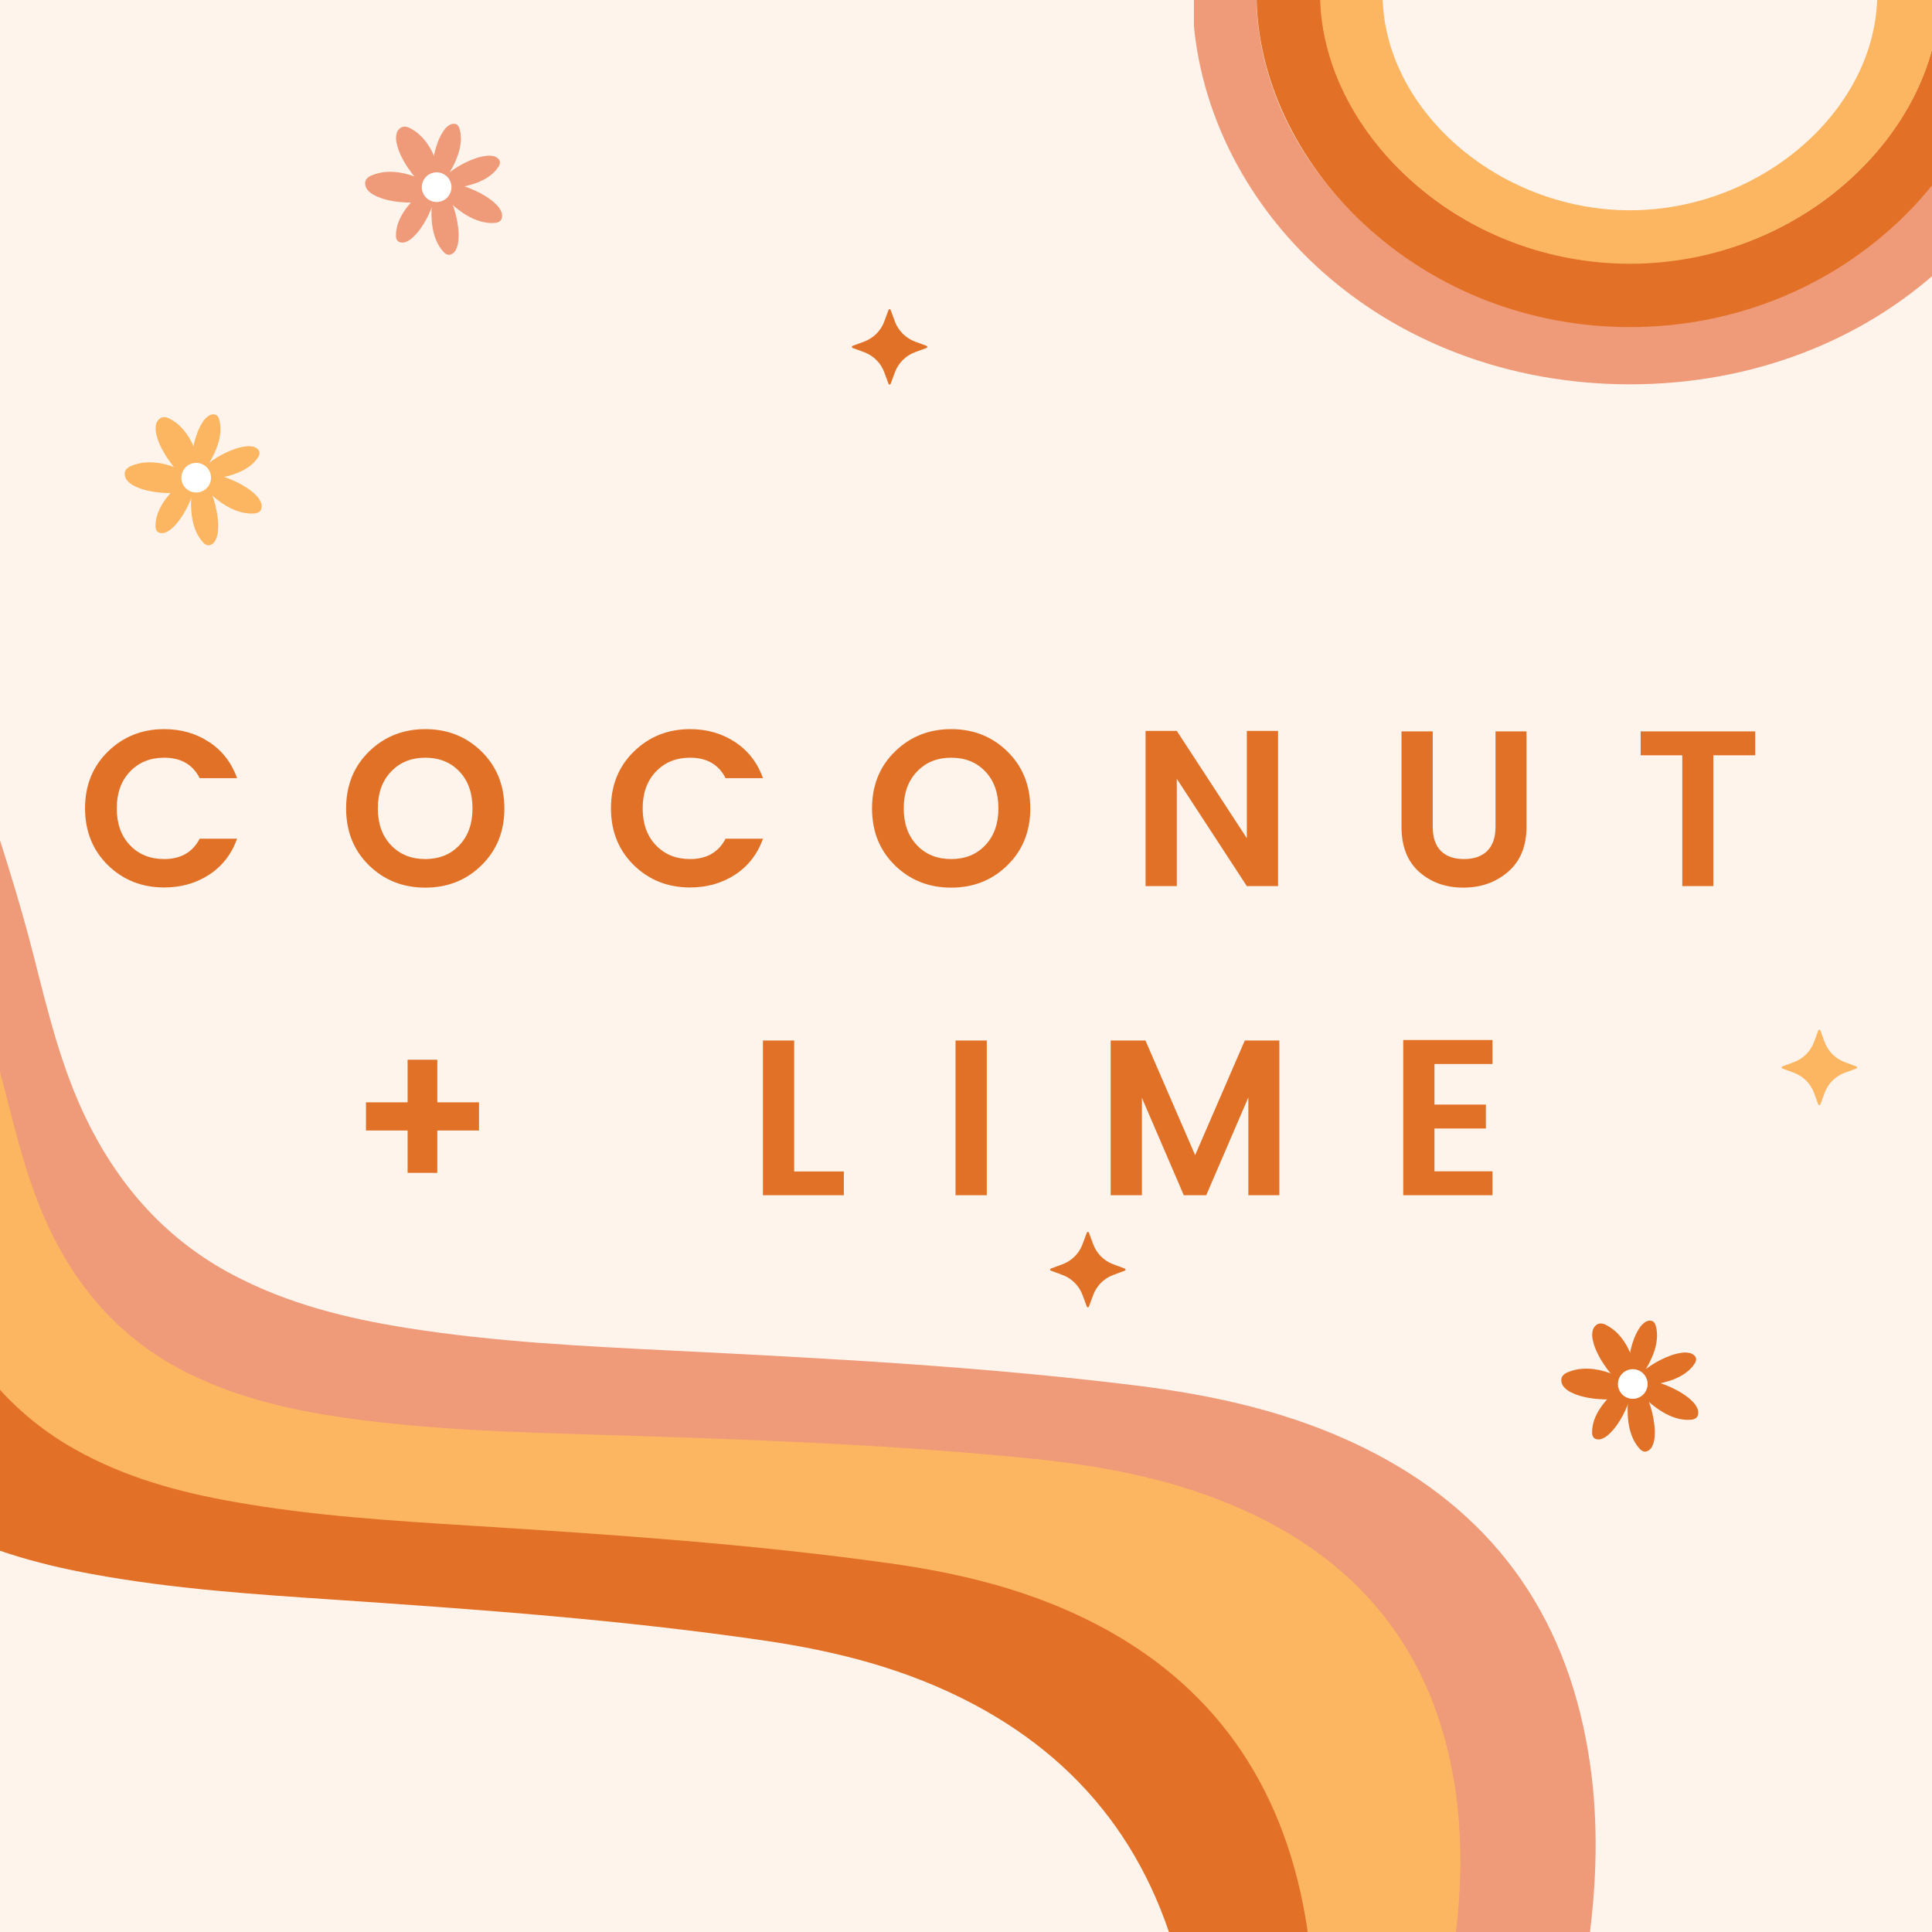
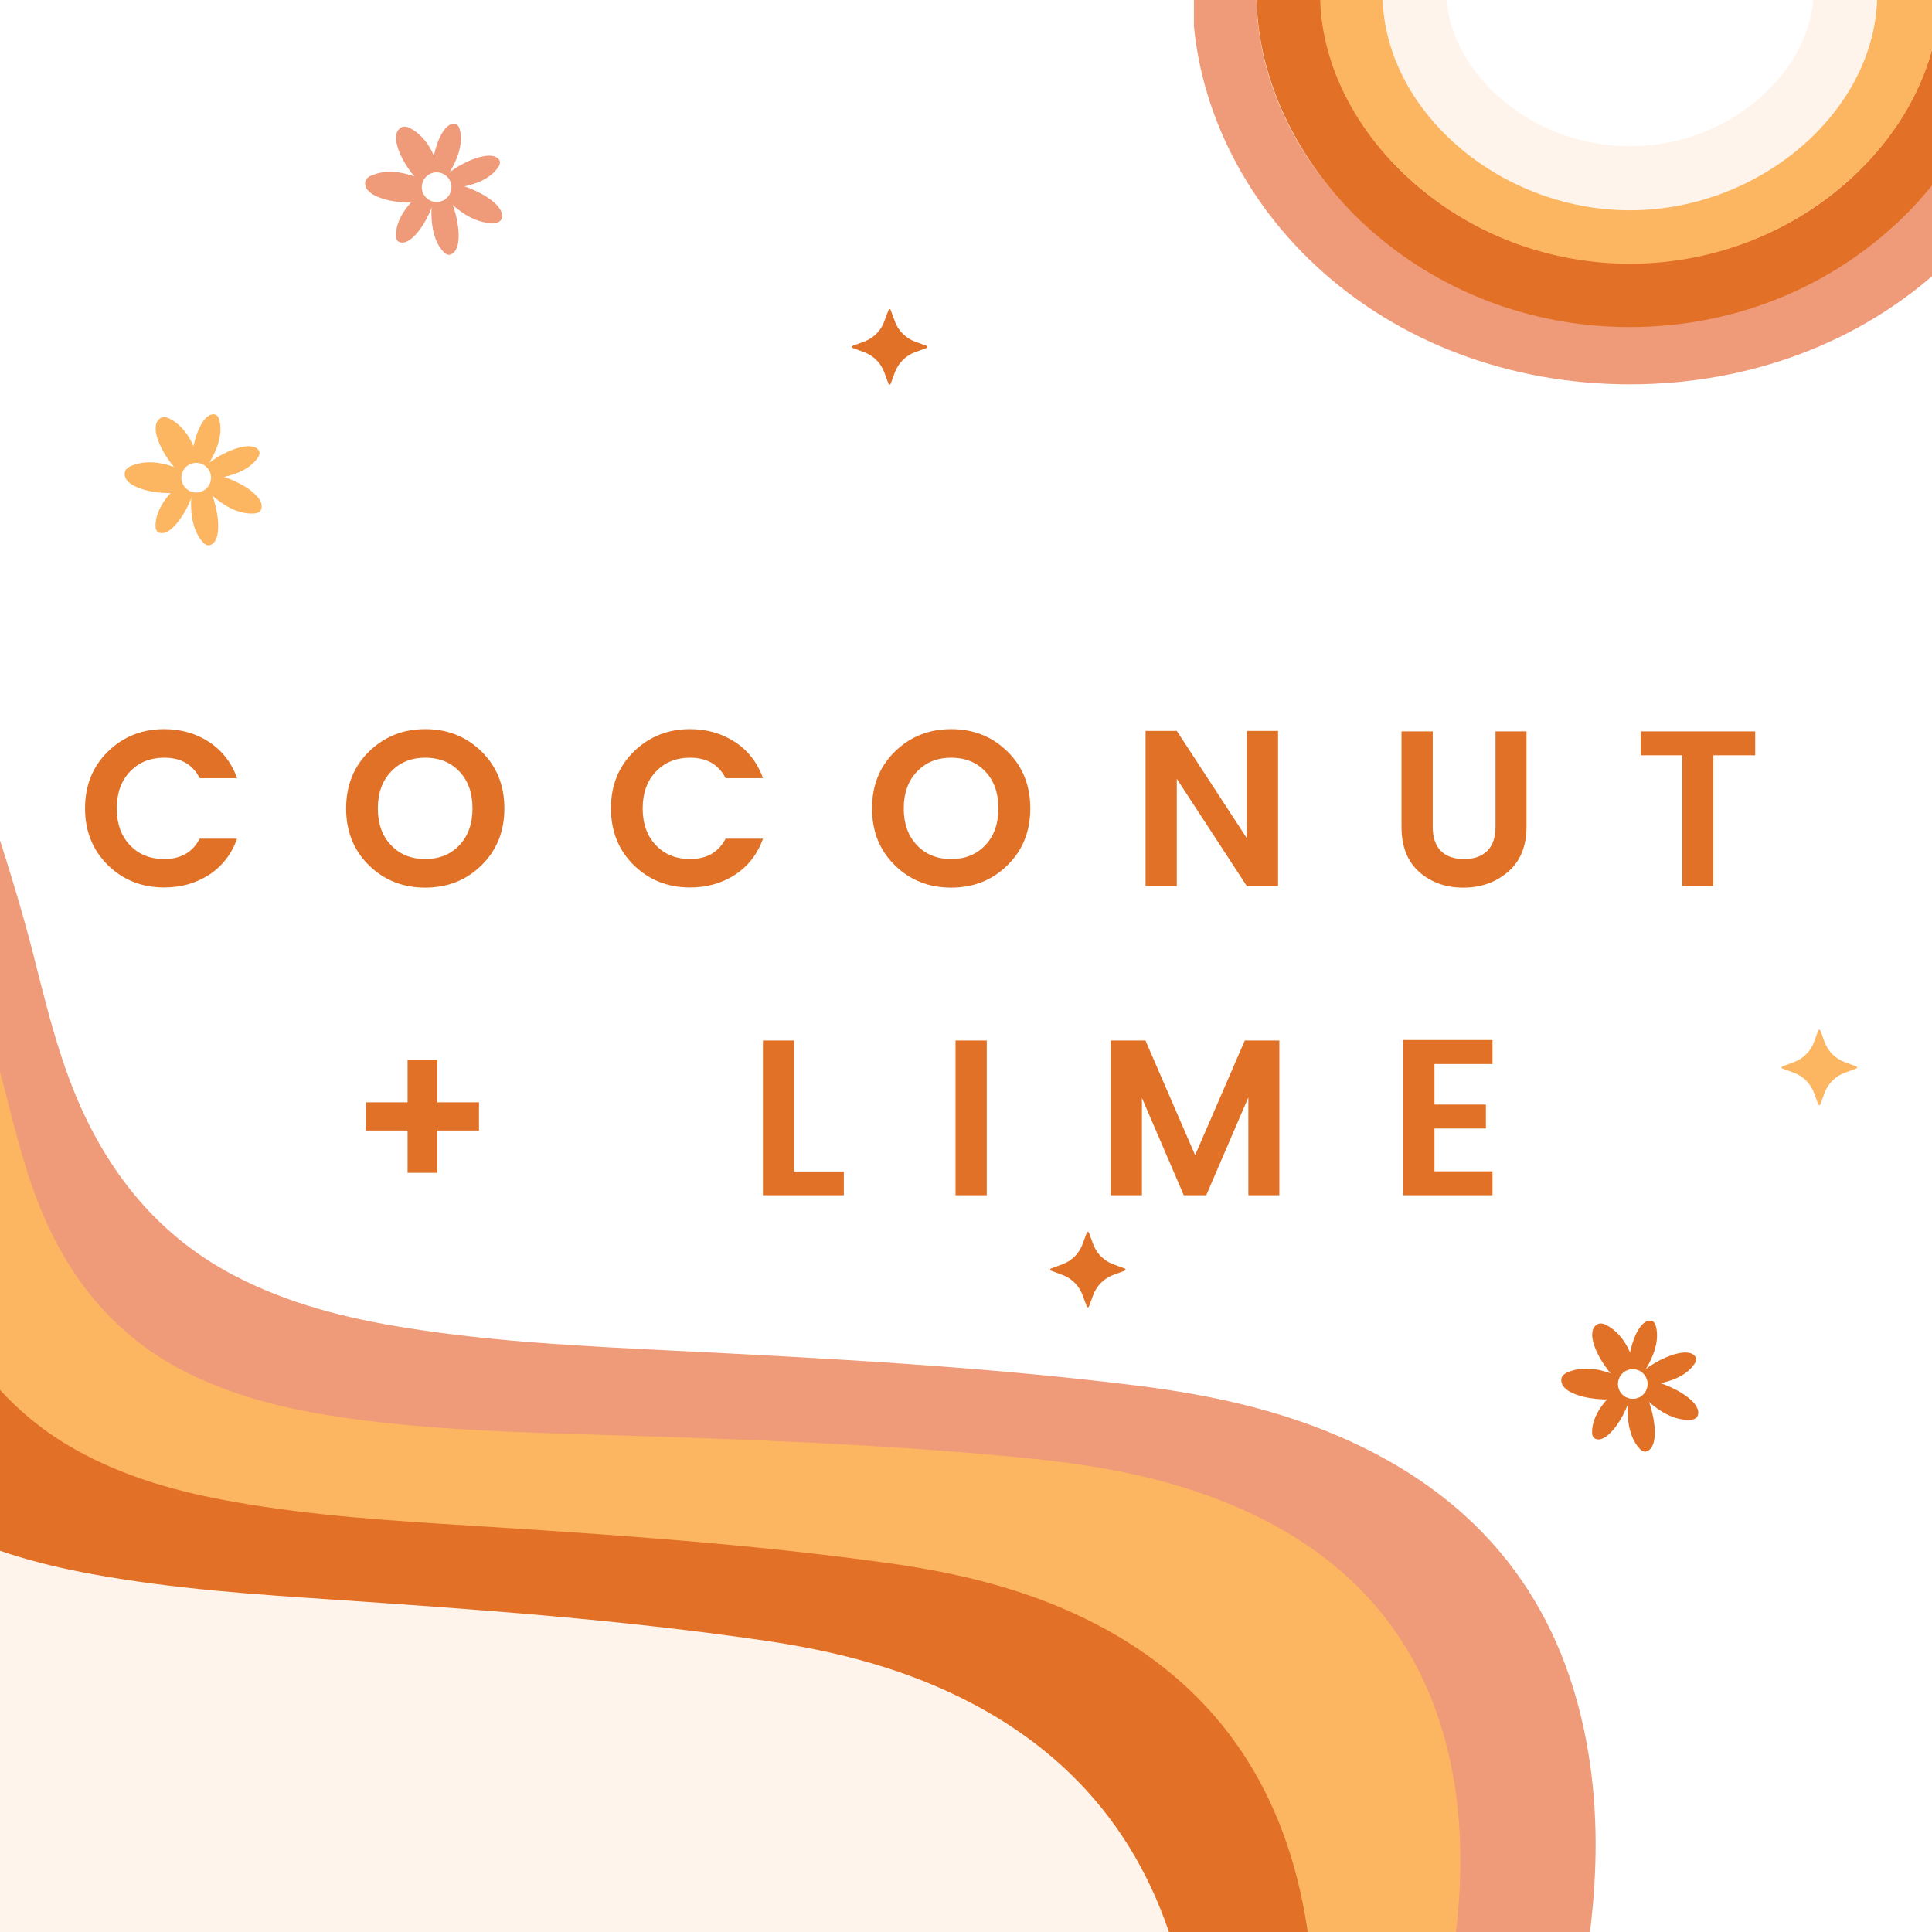
<svg xmlns="http://www.w3.org/2000/svg" version="1.0" preserveAspectRatio="xMidYMid meet" height="500" viewBox="0 0 375 375" zoomAndPan="magnify" width="500">
  <defs>
    <g />
    <clipPath id="195ee94263">
      <path clip-rule="nonzero" d="M 0 113 L 310 113 L 310 375 L 0 375 Z M 0 113" />
    </clipPath>
    <clipPath id="191b1932b0">
      <path clip-rule="nonzero" d="M 337.488 409.789 L -227.852 579.453 L -330.684 236.805 L 234.656 67.137 Z M 337.488 409.789" />
    </clipPath>
    <clipPath id="4bfd475397">
      <path clip-rule="nonzero" d="M 337.488 409.789 L -227.852 579.453 L -330.684 236.805 L 234.656 67.137 Z M 337.488 409.789" />
    </clipPath>
    <clipPath id="ec5ac37bf3">
      <path clip-rule="nonzero" d="M 337.469 409.797 L -228.086 579.527 L -330.859 237.074 L 234.695 67.348 Z M 337.469 409.797" />
    </clipPath>
    <clipPath id="933f0d52e9">
      <path clip-rule="nonzero" d="M 0 147 L 284 147 L 284 375 L 0 375 Z M 0 147" />
    </clipPath>
    <clipPath id="fea034b29d">
      <path clip-rule="nonzero" d="M 337.488 409.789 L -227.852 579.453 L -330.684 236.805 L 234.656 67.137 Z M 337.488 409.789" />
    </clipPath>
    <clipPath id="61ce841634">
      <path clip-rule="nonzero" d="M 337.488 409.789 L -227.852 579.453 L -330.684 236.805 L 234.656 67.137 Z M 337.488 409.789" />
    </clipPath>
    <clipPath id="e72d9dd8ca">
      <path clip-rule="nonzero" d="M 337.469 409.797 L -228.086 579.527 L -330.859 237.074 L 234.695 67.348 Z M 337.469 409.797" />
    </clipPath>
    <clipPath id="57163d543c">
      <path clip-rule="nonzero" d="M 0 153 L 255 153 L 255 375 L 0 375 Z M 0 153" />
    </clipPath>
    <clipPath id="dd93cbe10e">
      <path clip-rule="nonzero" d="M 337.488 409.789 L -227.852 579.453 L -330.684 236.805 L 234.656 67.137 Z M 337.488 409.789" />
    </clipPath>
    <clipPath id="b4ae1866b5">
      <path clip-rule="nonzero" d="M 337.488 409.789 L -227.852 579.453 L -330.684 236.805 L 234.656 67.137 Z M 337.488 409.789" />
    </clipPath>
    <clipPath id="b2d997cc82">
      <path clip-rule="nonzero" d="M 337.469 409.797 L -228.086 579.527 L -330.859 237.074 L 234.695 67.348 Z M 337.469 409.797" />
    </clipPath>
    <clipPath id="62ebd19482">
      <path clip-rule="nonzero" d="M 0 163 L 233 163 L 233 375 L 0 375 Z M 0 163" />
    </clipPath>
    <clipPath id="bc62948f74">
      <path clip-rule="nonzero" d="M 337.488 409.789 L -227.852 579.453 L -330.684 236.805 L 234.656 67.137 Z M 337.488 409.789" />
    </clipPath>
    <clipPath id="4c31feebfe">
      <path clip-rule="nonzero" d="M 337.488 409.789 L -227.852 579.453 L -330.684 236.805 L 234.656 67.137 Z M 337.488 409.789" />
    </clipPath>
    <clipPath id="40ed0dfed4">
      <path clip-rule="nonzero" d="M 337.469 409.797 L -228.086 579.527 L -330.859 237.074 L 234.695 67.348 Z M 337.469 409.797" />
    </clipPath>
    <clipPath id="f2f51dd4e9">
      <path clip-rule="nonzero" d="M 345.805 199.867 L 360.805 199.867 L 360.805 214.867 L 345.805 214.867 Z M 345.805 199.867" />
    </clipPath>
    <clipPath id="06998c695a">
      <path clip-rule="nonzero" d="M 165.344 60.008 L 180 60.008 L 180 75 L 165.344 75 Z M 165.344 60.008" />
    </clipPath>
    <clipPath id="777e343785">
      <path clip-rule="nonzero" d="M 203.828 239.109 L 218.828 239.109 L 218.828 254 L 203.828 254 Z M 203.828 239.109" />
    </clipPath>
    <clipPath id="fa1b1f97cd">
      <path clip-rule="nonzero" d="M 231.742 0 L 375 0 L 375 74.66 L 231.742 74.66 Z M 231.742 0" />
    </clipPath>
  </defs>
  <rect fill-opacity="1" height="450" y="-37.5" fill="#ffffff" width="450" x="-37.5" />
-   <rect fill-opacity="1" height="450" y="-37.5" fill="#fff4eb" width="450" x="-37.5" />
  <g clip-path="url(#195ee94263)">
    <g clip-path="url(#191b1932b0)">
      <g clip-path="url(#4bfd475397)">
        <g clip-path="url(#ec5ac37bf3)">
          <path fill-rule="nonzero" fill-opacity="1" d="M -185.832 575.43 L -298.566 193.195 L -28.125 113.43 C -27.855 113.785 -27.625 114.184 -27.305 114.492 C -21.535 120.148 -16.758 126.625 -12.68 133.664 C -8.25 141.285 -4.488 149.258 -1.754 157.664 C 1.219 166.824 4.113 176.035 6.492 185.355 C 9.27 196.277 11.859 207.211 16.844 217.387 C 23.266 230.52 32.504 240.742 45.188 247.438 C 55.945 253.113 67.418 255.938 79.133 257.781 C 96.195 260.488 113.363 261.297 130.516 262.156 C 160.5 263.641 190.477 265.227 220.379 268.91 C 235.664 270.797 250.625 274.07 264.762 281.035 C 289.07 293.02 303.754 312.641 308.297 340.234 C 310.188 351.68 310.047 363.125 308.672 374.535 C 306.258 394.875 300.301 414.043 292.246 432.5 C 291.582 434.035 290.723 434.824 289.172 435.289 C 131.605 481.723 -25.949 528.188 -183.504 574.648 C -184.289 574.887 -185.059 575.164 -185.832 575.43 Z M -185.832 575.43" fill="#ef9a78" />
        </g>
      </g>
    </g>
  </g>
  <g clip-path="url(#933f0d52e9)">
    <g clip-path="url(#fea034b29d)">
      <g clip-path="url(#61ce841634)">
        <g clip-path="url(#e72d9dd8ca)">
          <path fill-rule="nonzero" fill-opacity="1" d="M -181.977 565.688 L -284.75 223.238 L -31.02 147.09 C -30.766 147.398 -30.562 147.758 -30.27 148.023 C -24.902 153.031 -20.484 158.793 -16.703 165.066 C -12.617 171.859 -9.145 178.984 -6.641 186.512 C -3.922 194.715 -1.289 202.957 0.871 211.328 C 3.391 221.121 5.734 230.918 10.332 240.008 C 16.25 251.742 24.816 260.797 36.641 266.605 C 46.676 271.551 57.398 273.902 68.344 275.387 C 84.297 277.559 100.355 278.004 116.418 278.496 C 144.473 279.355 172.523 280.309 200.492 283.141 C 214.781 284.602 228.77 287.312 241.953 293.355 C 264.605 303.742 278.215 321.191 282.27 345.965 C 283.949 356.234 283.73 366.559 282.371 376.84 C 279.941 395.203 274.23 412.555 266.566 429.301 C 265.938 430.699 265.125 431.426 263.664 431.863 C 115.84 476.195 -31.977 520.559 -179.789 564.918 C -180.531 565.141 -181.254 565.406 -181.969 565.652 Z M -181.977 565.688" fill="#fcb561" />
        </g>
      </g>
    </g>
  </g>
  <g clip-path="url(#57163d543c)">
    <g clip-path="url(#dd93cbe10e)">
      <g clip-path="url(#b4ae1866b5)">
        <g clip-path="url(#b2d997cc82)">
          <path fill-rule="nonzero" fill-opacity="1" d="M -187.051 588.969 L -295.816 226.559 L -53.875 153.949 C -53.625 154.293 -53.402 154.66 -53.121 154.961 C -47.812 160.359 -43.395 166.539 -39.582 173.238 C -35.457 180.488 -31.91 188.07 -29.289 196.047 C -26.441 204.738 -23.66 213.473 -21.344 222.312 C -18.625 232.656 -16.094 243.023 -11.418 252.699 C -5.387 265.176 3.133 274.941 14.664 281.383 C 24.453 286.852 34.844 289.645 45.418 291.512 C 60.832 294.246 76.301 295.191 91.762 296.156 C 118.785 297.871 145.801 299.668 172.785 303.453 C 186.57 305.387 200.113 308.652 212.984 315.371 C 235.082 326.918 248.684 345.625 253.305 371.746 C 255.219 382.59 255.309 393.402 254.301 404.156 C 252.496 423.363 247.504 441.398 240.609 458.77 C 240.043 460.211 239.281 460.957 237.895 461.371 C 96.941 503.641 -44.004 545.941 -184.949 588.242 C -185.645 588.449 -186.336 588.723 -187.023 588.961 Z M -187.051 588.969" fill="#e27026" />
        </g>
      </g>
    </g>
  </g>
  <g clip-path="url(#62ebd19482)">
    <g clip-path="url(#bc62948f74)">
      <g clip-path="url(#4c31feebfe)">
        <g clip-path="url(#40ed0dfed4)">
          <path fill-rule="nonzero" fill-opacity="1" d="M -218.328 612.043 L -330.859 237.074 L -84.043 163.004 C -83.789 163.363 -83.562 163.746 -83.266 164.043 C -77.828 169.656 -73.285 176.039 -69.367 182.98 C -65.113 190.5 -61.473 198.344 -58.773 206.586 C -55.832 215.574 -52.957 224.617 -50.555 233.75 C -47.746 244.453 -45.105 255.18 -40.301 265.188 C -34.086 278.105 -25.363 288.227 -13.543 294.938 C -3.523 300.629 7.094 303.543 17.902 305.535 C 33.648 308.426 49.453 309.465 65.25 310.523 C 92.852 312.398 120.453 314.375 148.035 318.387 C 162.133 320.438 175.961 323.855 189.129 330.871 C 211.746 342.91 225.711 362.281 230.535 389.305 C 232.527 400.512 232.664 411.695 231.684 422.812 C 229.926 442.652 224.887 461.281 217.93 479.203 C 217.348 480.695 216.574 481.457 215.156 481.883 C 71.352 525.012 -72.43 568.16 -216.227 611.316 C -216.934 611.527 -217.641 611.805 -218.344 612.047 Z M -218.328 612.043" fill="#fff4eb" />
        </g>
      </g>
    </g>
  </g>
  <g clip-path="url(#f2f51dd4e9)">
    <path fill-rule="nonzero" fill-opacity="1" d="M 352.102 212.133 L 352.926 214.375 C 352.957 214.461 353.039 214.516 353.129 214.516 C 353.215 214.516 353.297 214.461 353.328 214.375 L 354.156 212.133 C 354.824 210.32 356.254 208.887 358.07 208.219 L 360.312 207.395 C 360.395 207.363 360.453 207.281 360.453 207.191 C 360.453 207.105 360.395 207.023 360.312 206.992 L 358.07 206.164 C 356.254 205.496 354.824 204.066 354.156 202.254 L 353.328 200.008 C 353.297 199.922 353.215 199.867 353.129 199.867 C 353.039 199.867 352.957 199.922 352.926 200.008 L 352.102 202.25 C 351.43 204.062 350 205.496 348.184 206.164 L 345.945 206.992 C 345.859 207.02 345.805 207.102 345.805 207.191 C 345.805 207.281 345.859 207.363 345.945 207.391 L 348.184 208.219 C 350 208.887 351.43 210.316 352.102 212.133 Z M 352.102 212.133" fill="#fcb561" />
  </g>
  <g clip-path="url(#06998c695a)">
    <path fill-rule="nonzero" fill-opacity="1" d="M 171.641 72.273 L 172.469 74.516 C 172.5 74.602 172.578 74.656 172.668 74.656 C 172.758 74.656 172.84 74.602 172.867 74.516 L 173.695 72.273 C 174.367 70.461 175.797 69.027 177.609 68.359 L 179.852 67.535 C 179.938 67.504 179.992 67.422 179.992 67.332 C 179.992 67.246 179.938 67.164 179.852 67.133 L 177.609 66.305 C 175.797 65.637 174.363 64.207 173.695 62.395 L 172.867 60.148 C 172.84 60.062 172.758 60.008 172.668 60.008 C 172.578 60.008 172.496 60.062 172.469 60.148 L 171.641 62.391 C 170.973 64.203 169.543 65.633 167.727 66.305 L 165.484 67.133 C 165.398 67.16 165.344 67.242 165.344 67.332 C 165.344 67.422 165.398 67.504 165.484 67.531 L 167.727 68.359 C 169.543 69.027 170.973 70.457 171.641 72.273 Z M 171.641 72.273" fill="#e17126" />
  </g>
  <g fill-opacity="1" fill="#e17126">
    <g transform="translate(14.961, 171.992)">
      <g>
        <path d="M 5.969 -4.078 C 3.02 -6.984 1.547 -10.66 1.547 -15.109 C 1.547 -19.555 3.031 -23.227 6 -26.125 C 8.969 -29.02 12.602 -30.469 16.906 -30.469 C 20.176 -30.469 23.082 -29.633 25.625 -27.969 C 28.164 -26.301 29.977 -23.961 31.062 -20.953 L 23.797 -20.953 C 22.453 -23.598 20.156 -24.922 16.906 -24.922 C 14.188 -24.922 11.973 -24.02 10.266 -22.219 C 8.555 -20.426 7.703 -18.047 7.703 -15.078 C 7.703 -12.109 8.555 -9.727 10.266 -7.938 C 11.973 -6.145 14.188 -5.25 16.906 -5.25 C 20.125 -5.25 22.422 -6.566 23.797 -9.203 L 31.062 -9.203 C 29.977 -6.191 28.164 -3.859 25.625 -2.203 C 23.082 -0.555 20.176 0.266 16.906 0.266 C 12.57 0.266 8.926 -1.18 5.969 -4.078 Z M 5.969 -4.078" />
      </g>
    </g>
  </g>
  <g fill-opacity="1" fill="#e17126">
    <g transform="translate(65.634, 171.992)">
      <g>
        <path d="M 23.531 -7.938 C 25.227 -9.727 26.078 -12.113 26.078 -15.094 C 26.078 -18.082 25.227 -20.469 23.531 -22.25 C 21.844 -24.031 19.633 -24.922 16.906 -24.922 C 14.188 -24.922 11.973 -24.02 10.266 -22.219 C 8.555 -20.426 7.703 -18.047 7.703 -15.078 C 7.703 -12.109 8.555 -9.727 10.266 -7.938 C 11.973 -6.145 14.188 -5.25 16.906 -5.25 C 19.633 -5.25 21.844 -6.145 23.531 -7.938 Z M 16.906 0.297 C 12.57 0.297 8.926 -1.148 5.969 -4.047 C 3.02 -6.941 1.547 -10.617 1.547 -15.078 C 1.547 -19.547 3.031 -23.227 6 -26.125 C 8.969 -29.02 12.609 -30.469 16.922 -30.469 C 21.242 -30.469 24.879 -29.02 27.828 -26.125 C 30.785 -23.227 32.266 -19.547 32.266 -15.078 C 32.266 -10.617 30.785 -6.941 27.828 -4.047 C 24.879 -1.148 21.238 0.297 16.906 0.297 Z M 16.906 0.297" />
      </g>
    </g>
  </g>
  <g fill-opacity="1" fill="#e17126">
    <g transform="translate(117.039, 171.992)">
      <g>
        <path d="M 5.969 -4.078 C 3.02 -6.984 1.547 -10.66 1.547 -15.109 C 1.547 -19.555 3.031 -23.227 6 -26.125 C 8.969 -29.02 12.602 -30.469 16.906 -30.469 C 20.176 -30.469 23.082 -29.633 25.625 -27.969 C 28.164 -26.301 29.977 -23.961 31.062 -20.953 L 23.797 -20.953 C 22.453 -23.598 20.156 -24.922 16.906 -24.922 C 14.188 -24.922 11.973 -24.02 10.266 -22.219 C 8.555 -20.426 7.703 -18.047 7.703 -15.078 C 7.703 -12.109 8.555 -9.727 10.266 -7.938 C 11.973 -6.145 14.188 -5.25 16.906 -5.25 C 20.125 -5.25 22.422 -6.566 23.797 -9.203 L 31.062 -9.203 C 29.977 -6.191 28.164 -3.859 25.625 -2.203 C 23.082 -0.555 20.176 0.266 16.906 0.266 C 12.57 0.266 8.926 -1.18 5.969 -4.078 Z M 5.969 -4.078" />
      </g>
    </g>
  </g>
  <g fill-opacity="1" fill="#e17126">
    <g transform="translate(167.713, 171.992)">
      <g>
        <path d="M 23.531 -7.938 C 25.227 -9.727 26.078 -12.113 26.078 -15.094 C 26.078 -18.082 25.227 -20.469 23.531 -22.25 C 21.844 -24.031 19.633 -24.922 16.906 -24.922 C 14.188 -24.922 11.973 -24.02 10.266 -22.219 C 8.555 -20.426 7.703 -18.047 7.703 -15.078 C 7.703 -12.109 8.555 -9.727 10.266 -7.938 C 11.973 -6.145 14.188 -5.25 16.906 -5.25 C 19.633 -5.25 21.844 -6.145 23.531 -7.938 Z M 16.906 0.297 C 12.57 0.297 8.926 -1.148 5.969 -4.047 C 3.02 -6.941 1.547 -10.617 1.547 -15.078 C 1.547 -19.547 3.031 -23.227 6 -26.125 C 8.969 -29.02 12.609 -30.469 16.922 -30.469 C 21.242 -30.469 24.879 -29.02 27.828 -26.125 C 30.785 -23.227 32.266 -19.547 32.266 -15.078 C 32.266 -10.617 30.785 -6.941 27.828 -4.047 C 24.879 -1.148 21.238 0.297 16.906 0.297 Z M 16.906 0.297" />
      </g>
    </g>
  </g>
  <g fill-opacity="1" fill="#e17126">
    <g transform="translate(219.118, 171.992)">
      <g>
        <path d="M 22.891 -30.125 L 28.953 -30.125 L 28.953 0 L 22.891 0 L 9.297 -20.828 L 9.297 0 L 3.234 0 L 3.234 -30.125 L 9.297 -30.125 L 22.891 -9.297 Z M 22.891 -30.125" />
      </g>
    </g>
  </g>
  <g fill-opacity="1" fill="#e17126">
    <g transform="translate(268.888, 171.992)">
      <g>
        <path d="M 3.141 -11.531 L 3.141 -30.031 L 9.203 -30.031 L 9.203 -11.531 C 9.203 -9.469 9.723 -7.906 10.766 -6.844 C 11.816 -5.781 13.316 -5.25 15.266 -5.25 C 17.223 -5.25 18.734 -5.781 19.797 -6.844 C 20.859 -7.906 21.391 -9.469 21.391 -11.531 L 21.391 -30.031 L 27.406 -30.031 L 27.406 -11.531 C 27.406 -7.75 26.211 -4.832 23.828 -2.781 C 21.453 -0.727 18.555 0.297 15.141 0.297 C 11.734 0.297 8.879 -0.719 6.578 -2.75 C 4.285 -4.789 3.141 -7.719 3.141 -11.531 Z M 3.141 -11.531" />
      </g>
    </g>
  </g>
  <g fill-opacity="1" fill="#e17126">
    <g transform="translate(316.981, 171.992)">
      <g>
        <path d="M 1.469 -25.391 L 1.469 -30.031 L 23.703 -30.031 L 23.703 -25.391 L 15.578 -25.391 L 15.578 0 L 9.547 0 L 9.547 -25.391 Z M 1.469 -25.391" />
      </g>
    </g>
  </g>
  <g fill-opacity="1" fill="#e17126">
    <g transform="translate(359.726, 171.992)">
      <g />
    </g>
  </g>
  <g fill-opacity="1" fill="#e17126">
    <g transform="translate(67.285, 231.992)">
      <g>
        <path d="M 25.688 -18.031 L 25.688 -12.562 L 17.594 -12.562 L 17.594 -4.344 L 11.828 -4.344 L 11.828 -12.562 L 3.75 -12.562 L 3.75 -18.031 L 11.828 -18.031 L 11.828 -26.297 L 17.594 -26.297 L 17.594 -18.031 Z M 25.688 -18.031" />
      </g>
    </g>
  </g>
  <g fill-opacity="1" fill="#e17126">
    <g transform="translate(114.346, 231.992)">
      <g />
    </g>
  </g>
  <g fill-opacity="1" fill="#e17126">
    <g transform="translate(144.849, 231.992)">
      <g>
        <path d="M 3.234 -30.031 L 9.297 -30.031 L 9.297 -4.609 L 18.938 -4.609 L 18.938 0 L 3.234 0 Z M 3.234 -30.031" />
      </g>
    </g>
  </g>
  <g fill-opacity="1" fill="#e17126">
    <g transform="translate(182.233, 231.992)">
      <g>
        <path d="M 3.234 0 L 3.234 -30.031 L 9.297 -30.031 L 9.297 0 Z M 3.234 0" />
      </g>
    </g>
  </g>
  <g fill-opacity="1" fill="#e17126">
    <g transform="translate(212.349, 231.992)">
      <g>
        <path d="M 35.969 -30.031 L 35.969 0 L 29.953 0 L 29.953 -18.984 L 21.781 0 L 17.422 0 L 9.297 -18.891 L 9.297 0 L 3.234 0 L 3.234 -30.031 L 9.984 -30.031 L 19.625 -7.781 L 29.266 -30.031 Z M 35.969 -30.031" />
      </g>
    </g>
  </g>
  <g fill-opacity="1" fill="#e17126">
    <g transform="translate(269.13, 231.992)">
      <g>
        <path d="M 20.562 -30.125 L 20.562 -25.469 L 9.297 -25.469 L 9.297 -17.594 L 19.281 -17.594 L 19.281 -12.953 L 9.297 -12.953 L 9.297 -4.641 L 20.562 -4.641 L 20.562 0 L 3.234 0 L 3.234 -30.125 Z M 20.562 -30.125" />
      </g>
    </g>
  </g>
  <g clip-path="url(#777e343785)">
    <path fill-rule="nonzero" fill-opacity="1" d="M 210.125 251.375 L 210.953 253.617 C 210.984 253.699 211.066 253.758 211.152 253.758 C 211.242 253.758 211.324 253.699 211.355 253.617 L 212.184 251.375 C 212.852 249.559 214.281 248.129 216.098 247.461 L 218.336 246.633 C 218.422 246.605 218.477 246.523 218.477 246.434 C 218.477 246.344 218.422 246.262 218.336 246.234 L 216.098 245.406 C 214.281 244.738 212.852 243.309 212.184 241.492 L 211.355 239.25 C 211.324 239.164 211.242 239.109 211.152 239.109 C 211.066 239.109 210.984 239.164 210.953 239.25 L 210.125 241.492 C 209.457 243.305 208.027 244.734 206.211 245.402 L 203.969 246.23 C 203.887 246.262 203.828 246.344 203.828 246.434 C 203.828 246.52 203.887 246.602 203.969 246.633 L 206.211 247.461 C 208.027 248.129 209.457 249.559 210.125 251.375 Z M 210.125 251.375" fill="#e17126" />
  </g>
  <g clip-path="url(#fa1b1f97cd)">
    <path fill-rule="nonzero" fill-opacity="1" d="M 231.426 -1.23 L 243.859 -1.23 C 243.859 14.738 251.172 30.684 263.914 42.516 C 277.57 55.188 296.195 62.168 316.355 62.168 C 336.512 62.168 355.125 55.188 368.773 42.516 C 381.508 30.691 388.809 14.746 388.809 -1.23 L 401.242 -1.23 C 401.242 18.188 392.492 37.453 377.234 51.621 C 361.281 66.438 339.656 74.598 316.355 74.598 C 293.051 74.598 271.422 66.438 255.457 51.625 C 240.188 37.453 231.43 18.188 231.43 -1.23 Z M 231.426 -1.23" fill="#ef9a78" />
  </g>
  <path fill-rule="nonzero" fill-opacity="1" d="M 243.891 -1.23 L 256.324 -1.23 C 256.324 11.477 262.52 24.484 273.316 34.469 C 284.887 45.164 300.172 51.055 316.355 51.055 C 332.539 51.055 347.844 45.164 359.434 34.469 C 370.258 24.484 376.461 11.473 376.461 -1.223 L 388.898 -1.223 C 388.898 14.938 381.23 31.273 367.867 43.605 C 353.969 56.426 335.676 63.488 316.355 63.488 C 297.031 63.488 278.75 56.426 264.875 43.602 C 251.539 31.273 243.891 14.938 243.891 -1.223 Z M 243.891 -1.23" fill="#e27026" />
  <path fill-rule="nonzero" fill-opacity="1" d="M 256.223 -1.23 L 268.656 -1.23 C 268.656 17.648 289.055 38.766 316.355 38.766 C 343.652 38.766 364.051 17.648 364.051 -1.23 L 376.484 -1.23 C 376.484 11.863 369.969 25.148 358.602 35.227 C 346.988 45.527 331.988 51.195 316.355 51.195 C 300.719 51.195 285.719 45.52 274.105 35.227 C 262.738 25.148 256.223 11.855 256.223 -1.23 Z M 256.223 -1.23" fill="#fcb561" />
  <path fill-rule="nonzero" fill-opacity="1" d="M 268.34 -1.23 L 280.777 -1.23 C 280.777 12.746 295.992 28.379 316.359 28.379 C 336.727 28.379 351.945 12.746 351.945 -1.23 L 364.379 -1.23 C 364.379 21.168 341.941 40.816 316.363 40.816 C 290.785 40.816 268.352 21.168 268.352 -1.23 Z M 268.34 -1.23" fill="#fff4eb" />
  <path fill-rule="nonzero" fill-opacity="1" d="M 82.422 36.328 C 80.211 34.434 77.625 30.777 77.016 27.926 C 76.832 27.254 76.82 26.578 76.977 25.898 C 77.168 25.242 77.715 24.648 78.387 24.578 C 78.84 24.562 79.258 24.676 79.645 24.906 C 81.453 25.84 82.84 27.465 83.773 29.27 C 84.703 31.074 85.246 33.055 85.711 35.039 Z M 82.422 36.328" fill="#ef9a78" />
  <path fill-rule="nonzero" fill-opacity="1" d="M 82.762 39.086 C 79.895 39.605 75.426 39.305 72.832 37.977 C 72.191 37.695 71.66 37.277 71.23 36.727 C 70.848 36.16 70.723 35.367 71.094 34.797 C 71.371 34.441 71.723 34.191 72.148 34.043 C 74.016 33.23 76.145 33.188 78.141 33.598 C 80.133 34.008 82.008 34.828 83.836 35.727 Z M 82.762 39.086" fill="#ef9a78" />
  <path fill-rule="nonzero" fill-opacity="1" d="M 84.32 38.562 C 83.789 40.895 82.094 44.289 80.191 46.012 C 79.758 46.453 79.254 46.777 78.68 46.996 C 78.109 47.176 77.453 47.102 77.117 46.684 C 76.918 46.387 76.832 46.059 76.855 45.703 C 76.832 44.078 77.484 42.422 78.469 40.965 C 79.453 39.508 80.715 38.238 82.02 37.016 Z M 84.32 38.562" fill="#ef9a78" />
  <path fill-rule="nonzero" fill-opacity="1" d="M 83.848 33.902 C 83.762 31.516 84.539 27.797 85.93 25.648 C 86.238 25.117 86.641 24.676 87.141 24.32 C 87.648 24.004 88.309 23.906 88.734 24.223 C 88.992 24.461 89.156 24.754 89.227 25.102 C 89.668 26.656 89.449 28.43 88.879 30.086 C 88.309 31.742 87.414 33.305 86.469 34.812 Z M 83.848 33.902" fill="#ef9a78" />
  <path fill-rule="nonzero" fill-opacity="1" d="M 86.91 37.551 C 88.176 39.84 89.262 43.852 88.977 46.645 C 88.941 47.316 88.766 47.949 88.457 48.547 C 88.125 49.117 87.527 49.531 86.965 49.445 C 86.59 49.352 86.281 49.148 86.043 48.844 C 84.844 47.551 84.18 45.711 83.91 43.812 C 83.645 41.91 83.75 39.934 83.91 37.977 Z M 86.91 37.551" fill="#ef9a78" />
  <path fill-rule="nonzero" fill-opacity="1" d="M 87.746 35.566 C 90.359 35.984 94.203 37.613 96.195 39.574 C 96.695 40.023 97.074 40.555 97.332 41.172 C 97.555 41.789 97.5 42.523 97.051 42.91 C 96.73 43.148 96.371 43.266 95.973 43.27 C 94.18 43.414 92.309 42.801 90.652 41.832 C 88.996 40.863 87.527 39.547 86.121 38.199 Z M 87.746 35.566" fill="#ef9a78" />
  <path fill-rule="nonzero" fill-opacity="1" d="M 86.523 34.066 C 88.285 32.449 91.613 30.625 94.145 30.285 C 94.746 30.172 95.344 30.191 95.934 30.344 C 96.508 30.523 97.012 30.965 97.043 31.492 C 97.035 31.848 96.922 32.164 96.703 32.441 C 95.82 33.797 94.328 34.781 92.699 35.418 C 91.07 36.059 89.301 36.387 87.539 36.648 Z M 86.523 34.066" fill="#ef9a78" />
  <path fill-rule="nonzero" fill-opacity="1" d="M 87.629 36.328 C 87.629 36.711 87.555 37.078 87.406 37.43 C 87.262 37.785 87.055 38.094 86.785 38.363 C 86.516 38.633 86.203 38.844 85.852 38.988 C 85.496 39.133 85.129 39.207 84.75 39.207 C 84.367 39.207 84 39.133 83.648 38.988 C 83.293 38.844 82.984 38.633 82.715 38.363 C 82.445 38.094 82.234 37.785 82.09 37.43 C 81.945 37.078 81.871 36.711 81.871 36.328 C 81.871 35.949 81.945 35.582 82.09 35.227 C 82.234 34.875 82.445 34.562 82.715 34.293 C 82.984 34.023 83.293 33.816 83.648 33.672 C 84 33.523 84.367 33.449 84.75 33.449 C 85.129 33.449 85.496 33.523 85.852 33.672 C 86.203 33.816 86.516 34.023 86.785 34.293 C 87.055 34.562 87.262 34.875 87.406 35.227 C 87.555 35.582 87.629 35.949 87.629 36.328 Z M 87.629 36.328" fill="#ffffff" />
  <path fill-rule="nonzero" fill-opacity="1" d="M 35.758 92.719 C 33.547 90.824 30.957 87.168 30.352 84.316 C 30.168 83.645 30.152 82.969 30.312 82.289 C 30.504 81.633 31.047 81.039 31.723 80.969 C 32.172 80.957 32.594 81.066 32.98 81.297 C 34.785 82.23 36.176 83.855 37.105 85.66 C 38.039 87.465 38.582 89.445 39.047 91.43 Z M 35.758 92.719" fill="#fcb561" />
  <path fill-rule="nonzero" fill-opacity="1" d="M 36.098 95.477 C 33.227 95.996 28.762 95.695 26.164 94.367 C 25.527 94.086 24.992 93.668 24.562 93.117 C 24.184 92.555 24.055 91.758 24.43 91.188 C 24.707 90.832 25.059 90.582 25.484 90.434 C 27.348 89.621 29.48 89.578 31.473 89.988 C 33.469 90.398 35.344 91.223 37.168 92.117 Z M 36.098 95.477" fill="#fcb561" />
  <path fill-rule="nonzero" fill-opacity="1" d="M 37.652 94.953 C 37.125 97.285 35.426 100.68 33.523 102.406 C 33.094 102.844 32.59 103.172 32.016 103.387 C 31.445 103.566 30.785 103.492 30.449 103.074 C 30.254 102.777 30.164 102.449 30.188 102.094 C 30.164 100.469 30.82 98.812 31.805 97.355 C 32.785 95.902 34.051 94.629 35.352 93.406 Z M 37.652 94.953" fill="#fcb561" />
  <path fill-rule="nonzero" fill-opacity="1" d="M 37.184 90.293 C 37.098 87.906 37.875 84.188 39.266 82.039 C 39.57 81.508 39.973 81.066 40.473 80.715 C 40.98 80.395 41.645 80.297 42.066 80.613 C 42.328 80.852 42.492 81.145 42.559 81.492 C 43 83.047 42.785 84.82 42.215 86.477 C 41.645 88.133 40.75 89.695 39.801 91.203 Z M 37.184 90.293" fill="#fcb561" />
  <path fill-rule="nonzero" fill-opacity="1" d="M 40.246 93.941 C 41.508 96.23 42.594 100.242 42.309 103.035 C 42.273 103.707 42.102 104.34 41.793 104.938 C 41.457 105.508 40.863 105.922 40.297 105.84 C 39.922 105.742 39.613 105.539 39.375 105.234 C 38.18 103.941 37.512 102.102 37.246 100.203 C 36.977 98.301 37.086 96.324 37.246 94.371 Z M 40.246 93.941" fill="#fcb561" />
  <path fill-rule="nonzero" fill-opacity="1" d="M 41.082 91.957 C 43.695 92.375 47.535 94.004 49.531 95.969 C 50.027 96.414 50.41 96.945 50.668 97.562 C 50.887 98.18 50.832 98.914 50.383 99.301 C 50.066 99.539 49.707 99.656 49.309 99.66 C 47.516 99.805 45.645 99.191 43.988 98.223 C 42.332 97.254 40.863 95.938 39.453 94.59 Z M 41.082 91.957" fill="#fcb561" />
  <path fill-rule="nonzero" fill-opacity="1" d="M 39.859 90.457 C 41.617 88.84 44.945 87.016 47.477 86.676 C 48.078 86.566 48.676 86.586 49.27 86.734 C 49.84 86.914 50.344 87.355 50.379 87.883 C 50.371 88.238 50.258 88.555 50.039 88.836 C 49.152 90.188 47.664 91.172 46.035 91.812 C 44.406 92.449 42.637 92.777 40.871 93.039 Z M 39.859 90.457" fill="#fcb561" />
  <path fill-rule="nonzero" fill-opacity="1" d="M 40.961 92.719 C 40.961 93.102 40.887 93.469 40.742 93.82 C 40.598 94.176 40.387 94.484 40.117 94.754 C 39.848 95.023 39.535 95.234 39.184 95.379 C 38.832 95.523 38.465 95.598 38.082 95.598 C 37.699 95.598 37.336 95.523 36.98 95.379 C 36.629 95.234 36.316 95.023 36.047 94.754 C 35.777 94.484 35.57 94.176 35.422 93.82 C 35.277 93.469 35.203 93.102 35.203 92.719 C 35.203 92.34 35.277 91.973 35.422 91.617 C 35.57 91.266 35.777 90.953 36.047 90.684 C 36.316 90.414 36.629 90.207 36.98 90.062 C 37.336 89.914 37.699 89.844 38.082 89.844 C 38.465 89.844 38.832 89.914 39.184 90.062 C 39.535 90.207 39.848 90.414 40.117 90.684 C 40.387 90.953 40.598 91.266 40.742 91.617 C 40.887 91.973 40.961 92.34 40.961 92.719 Z M 40.961 92.719" fill="#ffffff" />
  <path fill-rule="nonzero" fill-opacity="1" d="M 314.594 268.637 C 312.383 266.738 309.797 263.082 309.188 260.23 C 309.004 259.559 308.992 258.883 309.148 258.203 C 309.34 257.547 309.887 256.953 310.559 256.883 C 311.012 256.871 311.43 256.98 311.816 257.215 C 313.625 258.145 315.012 259.773 315.945 261.574 C 316.875 263.379 317.418 265.359 317.883 267.344 Z M 314.594 268.637" fill="#e17126" />
  <path fill-rule="nonzero" fill-opacity="1" d="M 314.934 271.395 C 312.066 271.91 307.598 271.609 305.004 270.281 C 304.363 270 303.828 269.582 303.402 269.031 C 303.02 268.469 302.895 267.676 303.266 267.105 C 303.543 266.75 303.895 266.496 304.32 266.348 C 306.188 265.535 308.316 265.492 310.312 265.906 C 312.305 266.316 314.18 267.137 316.008 268.031 Z M 314.934 271.395" fill="#e17126" />
  <path fill-rule="nonzero" fill-opacity="1" d="M 316.492 270.871 C 315.961 273.199 314.266 276.594 312.359 278.32 C 311.93 278.758 311.426 279.086 310.852 279.301 C 310.281 279.48 309.625 279.406 309.289 278.992 C 309.09 278.691 309.004 278.363 309.027 278.008 C 309.004 276.387 309.656 274.727 310.641 273.27 C 311.625 271.816 312.887 270.543 314.191 269.32 Z M 316.492 270.871" fill="#e17126" />
  <path fill-rule="nonzero" fill-opacity="1" d="M 316.02 266.211 C 315.934 263.82 316.711 260.105 318.102 257.953 C 318.41 257.422 318.812 256.98 319.312 256.629 C 319.82 256.309 320.48 256.211 320.906 256.531 C 321.164 256.77 321.328 257.062 321.398 257.406 C 321.84 258.961 321.621 260.734 321.051 262.391 C 320.48 264.047 319.586 265.613 318.641 267.117 Z M 316.02 266.211" fill="#e17126" />
  <path fill-rule="nonzero" fill-opacity="1" d="M 319.082 269.855 C 320.348 272.145 321.434 276.16 321.148 278.949 C 321.113 279.621 320.938 280.258 320.629 280.855 C 320.297 281.422 319.699 281.836 319.137 281.754 C 318.762 281.656 318.453 281.457 318.215 281.152 C 317.016 279.859 316.352 278.016 316.082 276.117 C 315.816 274.219 315.922 272.238 316.082 270.285 Z M 319.082 269.855" fill="#e17126" />
  <path fill-rule="nonzero" fill-opacity="1" d="M 319.918 267.871 C 322.531 268.289 326.375 269.922 328.367 271.883 C 328.867 272.328 329.246 272.859 329.504 273.477 C 329.727 274.094 329.672 274.828 329.223 275.219 C 328.902 275.453 328.543 275.57 328.145 275.574 C 326.352 275.723 324.48 275.105 322.824 274.137 C 321.168 273.172 319.699 271.852 318.293 270.504 Z M 319.918 267.871" fill="#e17126" />
  <path fill-rule="nonzero" fill-opacity="1" d="M 318.695 266.371 C 320.457 264.758 323.785 262.93 326.316 262.59 C 326.918 262.48 327.516 262.5 328.105 262.648 C 328.68 262.828 329.184 263.27 329.215 263.797 C 329.207 264.152 329.094 264.469 328.875 264.75 C 327.992 266.105 326.5 267.086 324.871 267.727 C 323.242 268.363 321.473 268.691 319.711 268.953 Z M 318.695 266.371" fill="#e17126" />
  <path fill-rule="nonzero" fill-opacity="1" d="M 319.801 268.637 C 319.801 269.016 319.727 269.383 319.578 269.738 C 319.434 270.09 319.227 270.402 318.957 270.672 C 318.688 270.941 318.375 271.148 318.023 271.293 C 317.668 271.441 317.301 271.512 316.922 271.512 C 316.539 271.512 316.172 271.441 315.82 271.293 C 315.465 271.148 315.156 270.941 314.887 270.672 C 314.617 270.402 314.406 270.09 314.262 269.738 C 314.117 269.383 314.043 269.016 314.043 268.637 C 314.043 268.254 314.117 267.887 314.262 267.535 C 314.406 267.18 314.617 266.871 314.887 266.602 C 315.156 266.332 315.465 266.121 315.82 265.977 C 316.172 265.828 316.539 265.758 316.922 265.758 C 317.301 265.758 317.668 265.828 318.023 265.977 C 318.375 266.121 318.688 266.332 318.957 266.602 C 319.227 266.871 319.434 267.18 319.578 267.535 C 319.727 267.887 319.801 268.254 319.801 268.637 Z M 319.801 268.637" fill="#ffffff" />
</svg>